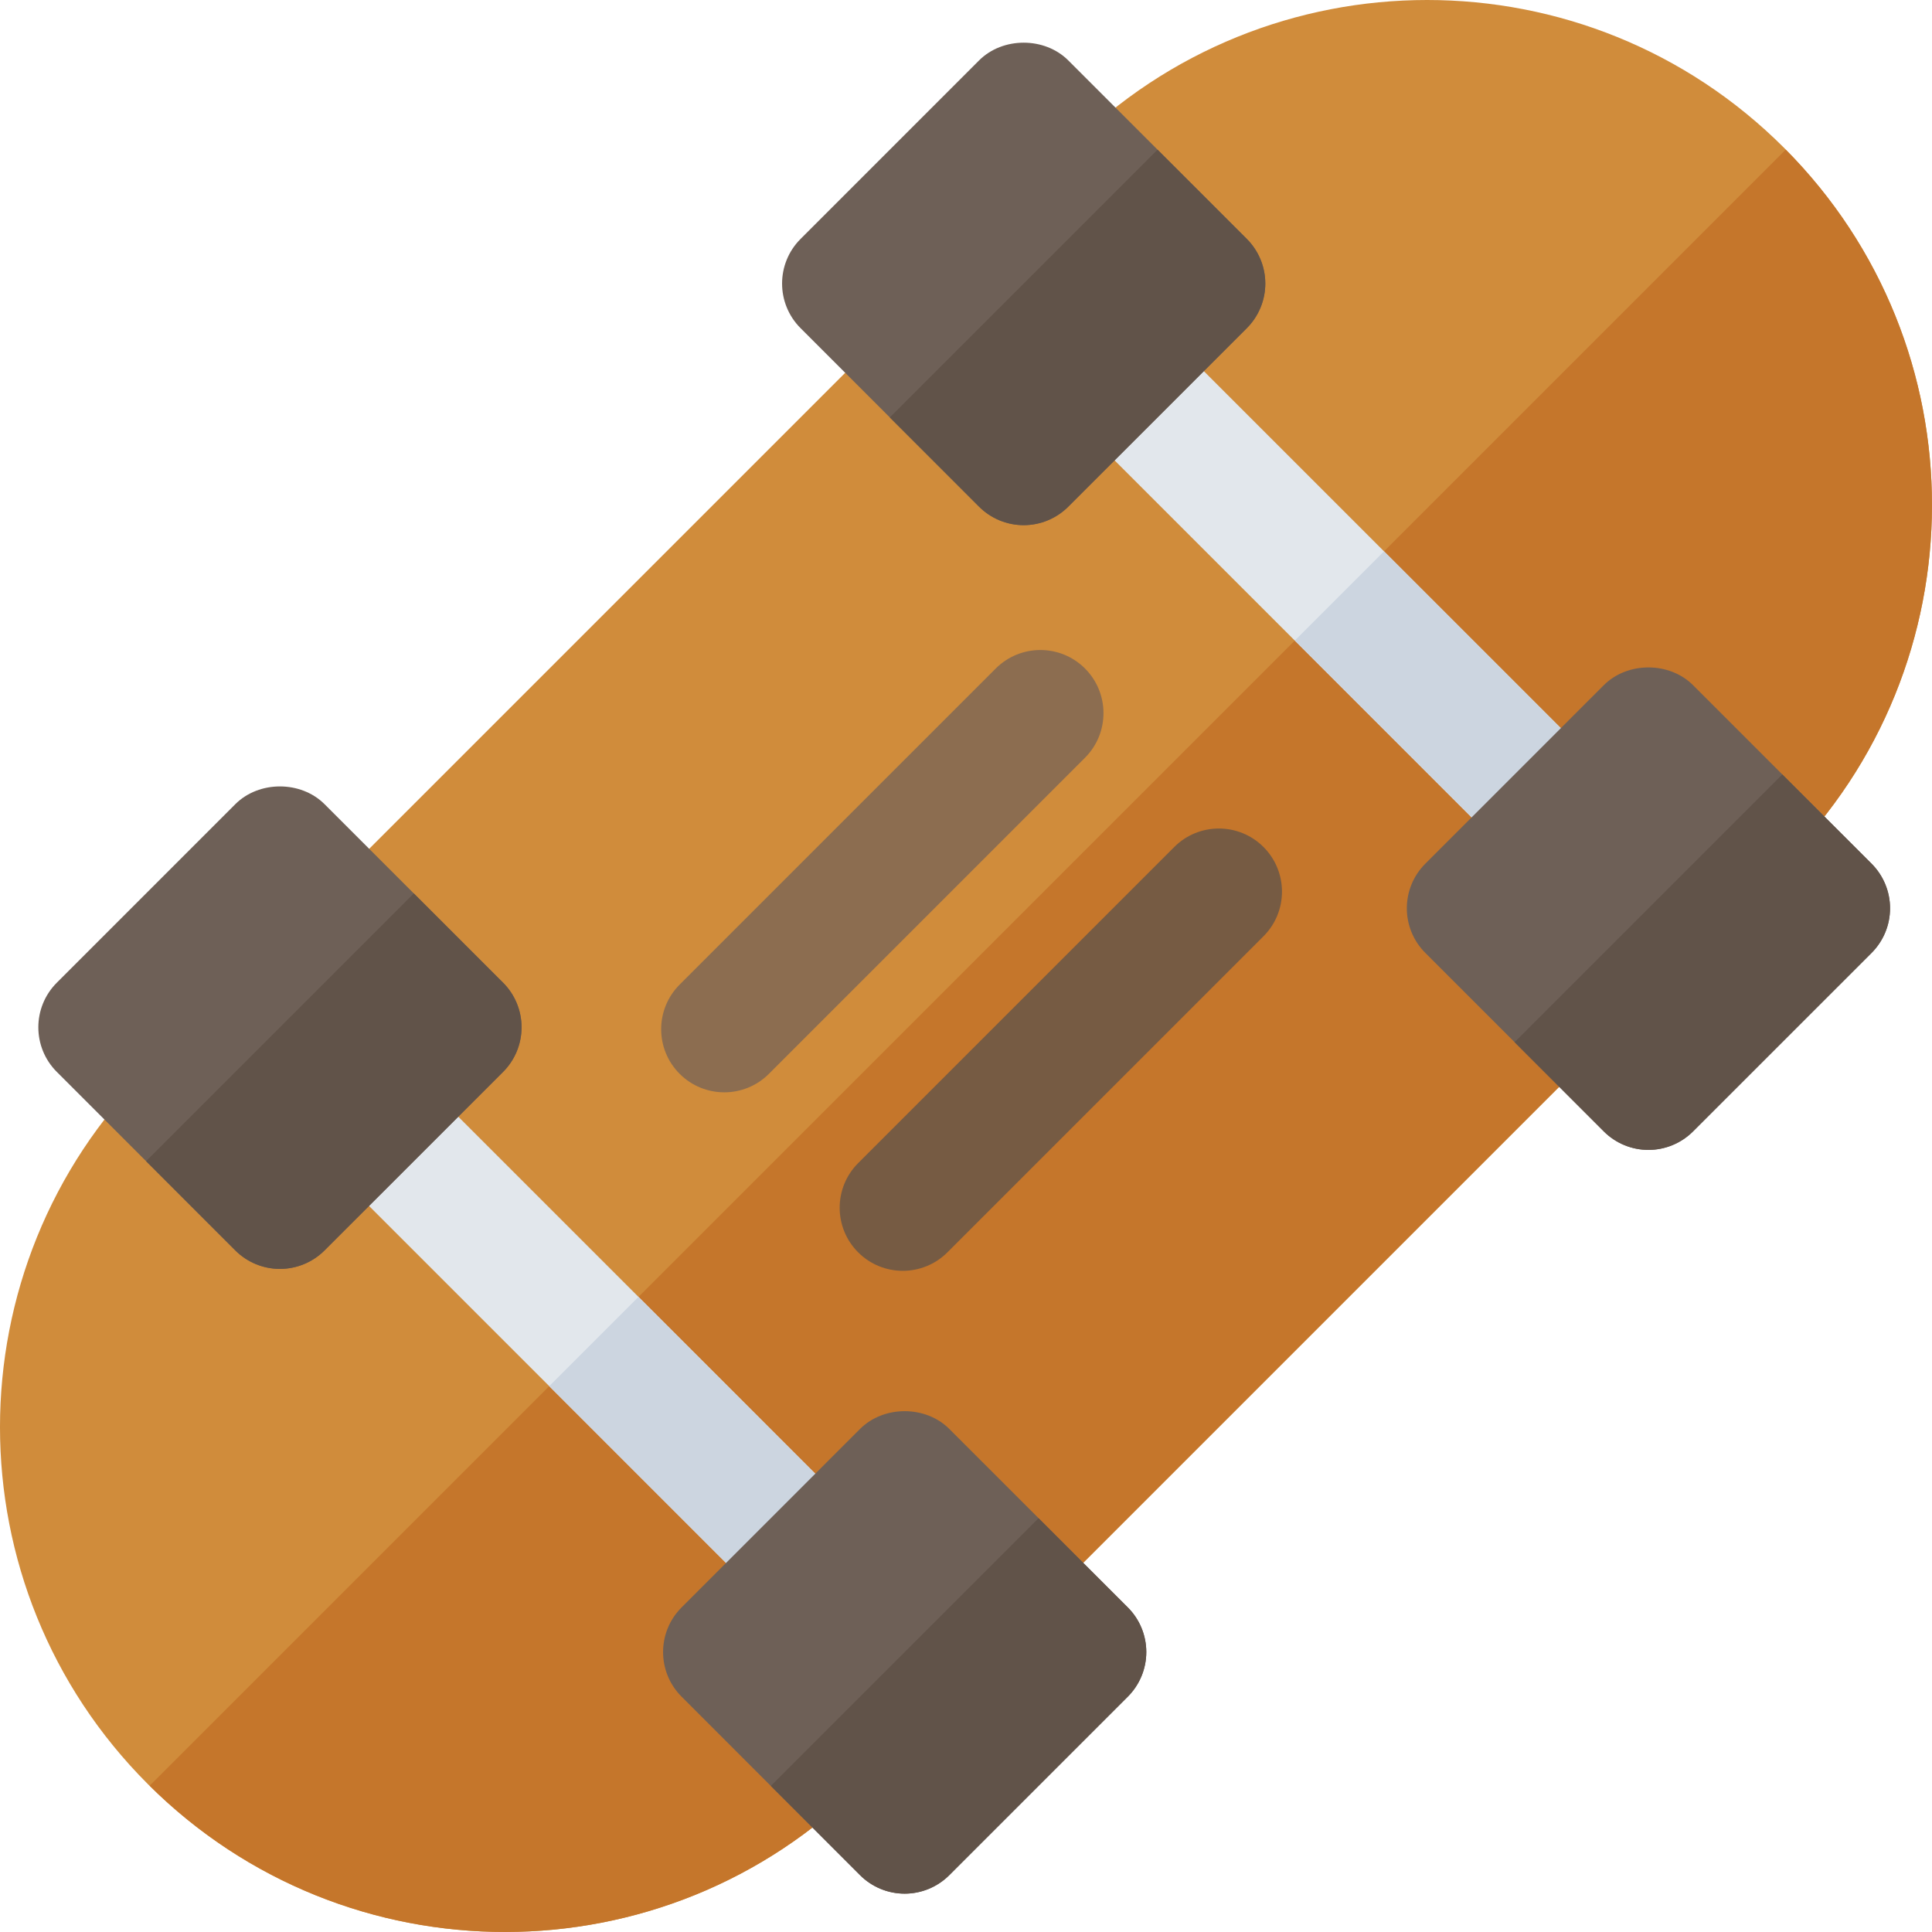
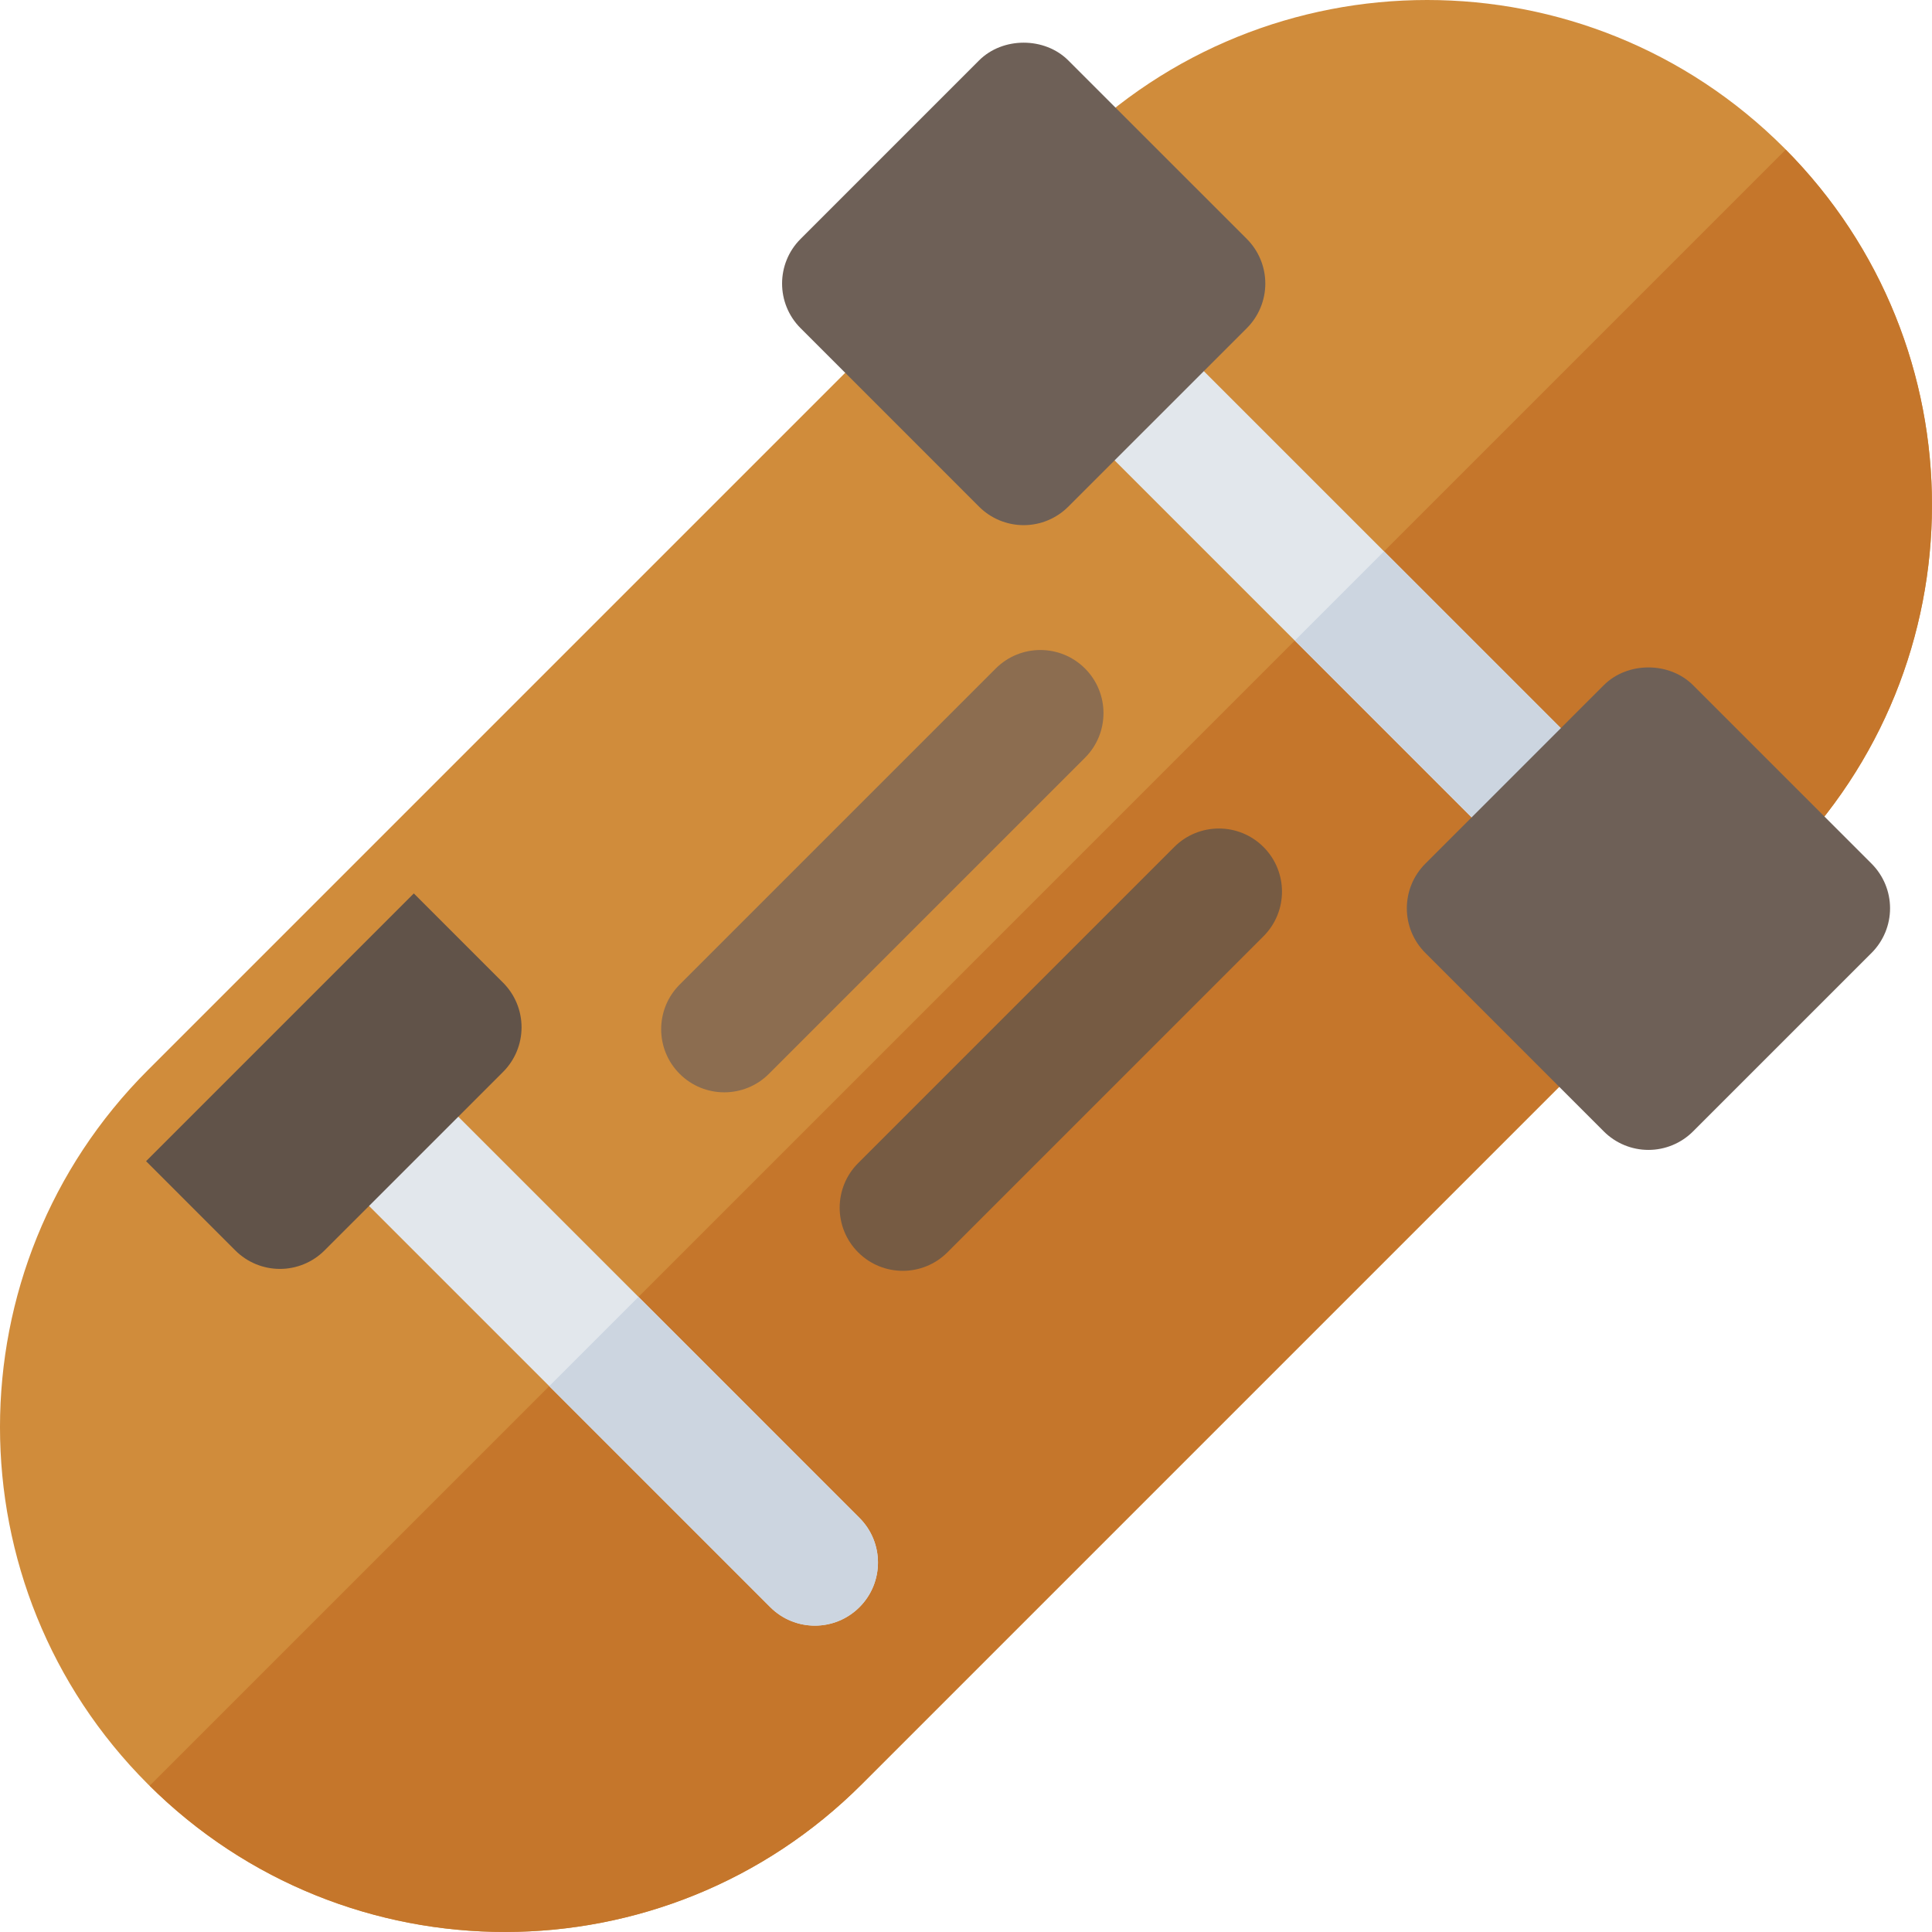
<svg xmlns="http://www.w3.org/2000/svg" height="800px" width="800px" version="1.1" id="Layer_1" viewBox="0 0 512 512" xml:space="preserve">
  <path style="fill:#D08C3B;" d="M472.811,39.189c-52.251-52.251-136.965-52.251-189.216,0L236.29,86.493l-197.102,197.1  c-52.251,52.251-52.251,136.967,0,189.218s136.968,52.251,189.219,0l244.404-244.405C525.063,176.155,525.063,91.439,472.811,39.189  z" />
  <path style="fill:#C5762B;" d="M39.657,473.234c52.287,51.8,136.65,51.678,188.75-0.421l244.404-244.405  c52.102-52.102,52.225-136.465,0.421-188.75L39.657,473.234z" />
  <path style="fill:#E2E7EC;" d="M413.527,233.23c-4.279,0-8.559-1.633-11.824-4.9l-118.26-118.258c-6.533-6.527-6.533-17.122,0-23.65  c6.533-6.533,17.117-6.533,23.65,0L425.351,204.68c6.533,6.527,6.533,17.122,0,23.65C422.086,231.597,417.806,233.23,413.527,233.23  z" />
  <path style="fill:#CCD5E0;" d="M401.703,228.331c3.267,3.267,7.546,4.9,11.824,4.9c4.278,0,8.559-1.633,11.824-4.9  c6.533-6.527,6.533-17.122,0-23.65l-58.573-58.572l-23.65,23.65L401.703,228.331z" />
  <path style="fill:#E2E7EC;" d="M215.946,430.811c-4.279,0-8.559-1.633-11.824-4.9L85.862,307.647c-6.533-6.533-6.533-17.121,0-23.65  c6.533-6.533,17.117-6.533,23.65,0L227.77,402.261c6.533,6.533,6.533,17.121,0,23.65  C224.505,429.178,220.225,430.811,215.946,430.811z" />
  <path style="fill:#CCD5E0;" d="M204.122,425.912c3.267,3.267,7.546,4.9,11.824,4.9s8.559-1.633,11.824-4.9  c6.533-6.527,6.533-17.117,0-23.65L169.2,343.688l-23.65,23.65L204.122,425.912z" />
-   <path style="fill:#6E6057;" d="M239.747,501.839L239.747,501.839c-4.432,0-8.689-1.764-11.824-4.9l-47.299-47.305  c-6.533-6.533-6.533-17.117,0-23.65l47.299-47.305c6.272-6.272,17.378-6.272,23.65,0l47.311,47.305  c3.136,3.136,4.9,7.388,4.9,11.824s-1.764,8.689-4.9,11.824l-47.311,47.305C248.436,500.076,244.179,501.839,239.747,501.839z" />
-   <path style="fill:#615349;" d="M298.882,425.984l-23.652-23.649l-70.955,70.955l23.646,23.65c3.135,3.135,7.392,4.899,11.824,4.899  c4.432,0,8.689-1.764,11.825-4.899l47.311-47.304c3.136-3.136,4.899-7.389,4.9-11.824  C303.781,433.372,302.019,429.121,298.882,425.984z" />
-   <path style="fill:#6E6057;" d="M74.183,336.274L74.183,336.274c-4.432,0-8.689-1.764-11.824-4.9l-47.299-47.305  c-6.533-6.533-6.533-17.117,0-23.65l47.299-47.305c6.272-6.272,17.378-6.272,23.65,0l47.311,47.305  c3.136,3.136,4.9,7.388,4.9,11.824c0,4.436-1.764,8.689-4.9,11.824l-47.311,47.305C82.871,334.51,78.614,336.274,74.183,336.274z" />
  <path style="fill:#615349;" d="M133.318,260.419l-23.652-23.649l-70.955,70.955l23.646,23.65c3.135,3.135,7.392,4.899,11.824,4.899  s8.689-1.764,11.825-4.899l47.311-47.304c3.136-3.136,4.899-7.389,4.9-11.824C138.217,267.808,136.454,263.555,133.318,260.419z" />
  <path style="fill:#6E6057;" d="M436.849,304.738L436.849,304.738c-4.432,0-8.689-1.764-11.824-4.9l-47.299-47.305  c-6.533-6.533-6.533-17.117,0-23.65l47.299-47.305c6.272-6.272,17.378-6.272,23.65,0l47.311,47.305  c3.136,3.136,4.9,7.388,4.9,11.824s-1.764,8.689-4.9,11.824l-47.311,47.305C445.538,302.974,441.28,304.738,436.849,304.738z" />
-   <path style="fill:#615349;" d="M495.984,228.883l-23.652-23.649l-70.955,70.955l23.646,23.65c3.135,3.135,7.392,4.899,11.824,4.899  c4.432,0,8.689-1.764,11.825-4.899l47.311-47.304c3.136-3.136,4.899-7.389,4.9-11.824  C500.883,236.272,499.12,232.019,495.984,228.883z" />
  <path style="fill:#6E6057;" d="M271.283,139.173L271.283,139.173c-4.432,0-8.689-1.764-11.824-4.9L212.16,86.968  c-6.533-6.533-6.533-17.117,0-23.65l47.299-47.305c6.272-6.272,17.378-6.272,23.65,0l47.311,47.305  c3.136,3.136,4.9,7.388,4.9,11.824c0,4.436-1.764,8.689-4.9,11.824l-47.311,47.305C279.972,137.409,275.715,139.173,271.283,139.173  z" />
-   <path style="fill:#615349;" d="M330.418,63.318L306.766,39.67l-70.955,70.955l23.646,23.65c3.135,3.135,7.392,4.899,11.824,4.899  c4.432,0,8.689-1.764,11.825-4.899l47.311-47.306c3.136-3.136,4.899-7.389,4.9-11.824C335.318,70.706,333.554,66.455,330.418,63.318  z" />
  <path style="fill:#8C6D50;" d="M287.536,177.159c-6.529-6.529-17.119-6.533-23.652,0l-83.768,83.768  c-6.533,6.533-6.529,17.123,0,23.652c6.529,6.529,17.119,6.533,23.652,0l83.768-83.768  C294.07,194.279,294.065,183.689,287.536,177.159z" />
  <path style="fill:#765B43;" d="M334.841,224.464c-6.529-6.529-17.119-6.533-23.652,0l-83.768,83.768  c-6.533,6.533-6.529,17.123,0,23.652c6.529,6.529,17.119,6.533,23.652,0l83.768-83.768  C341.374,241.584,341.37,230.994,334.841,224.464z" />
</svg>